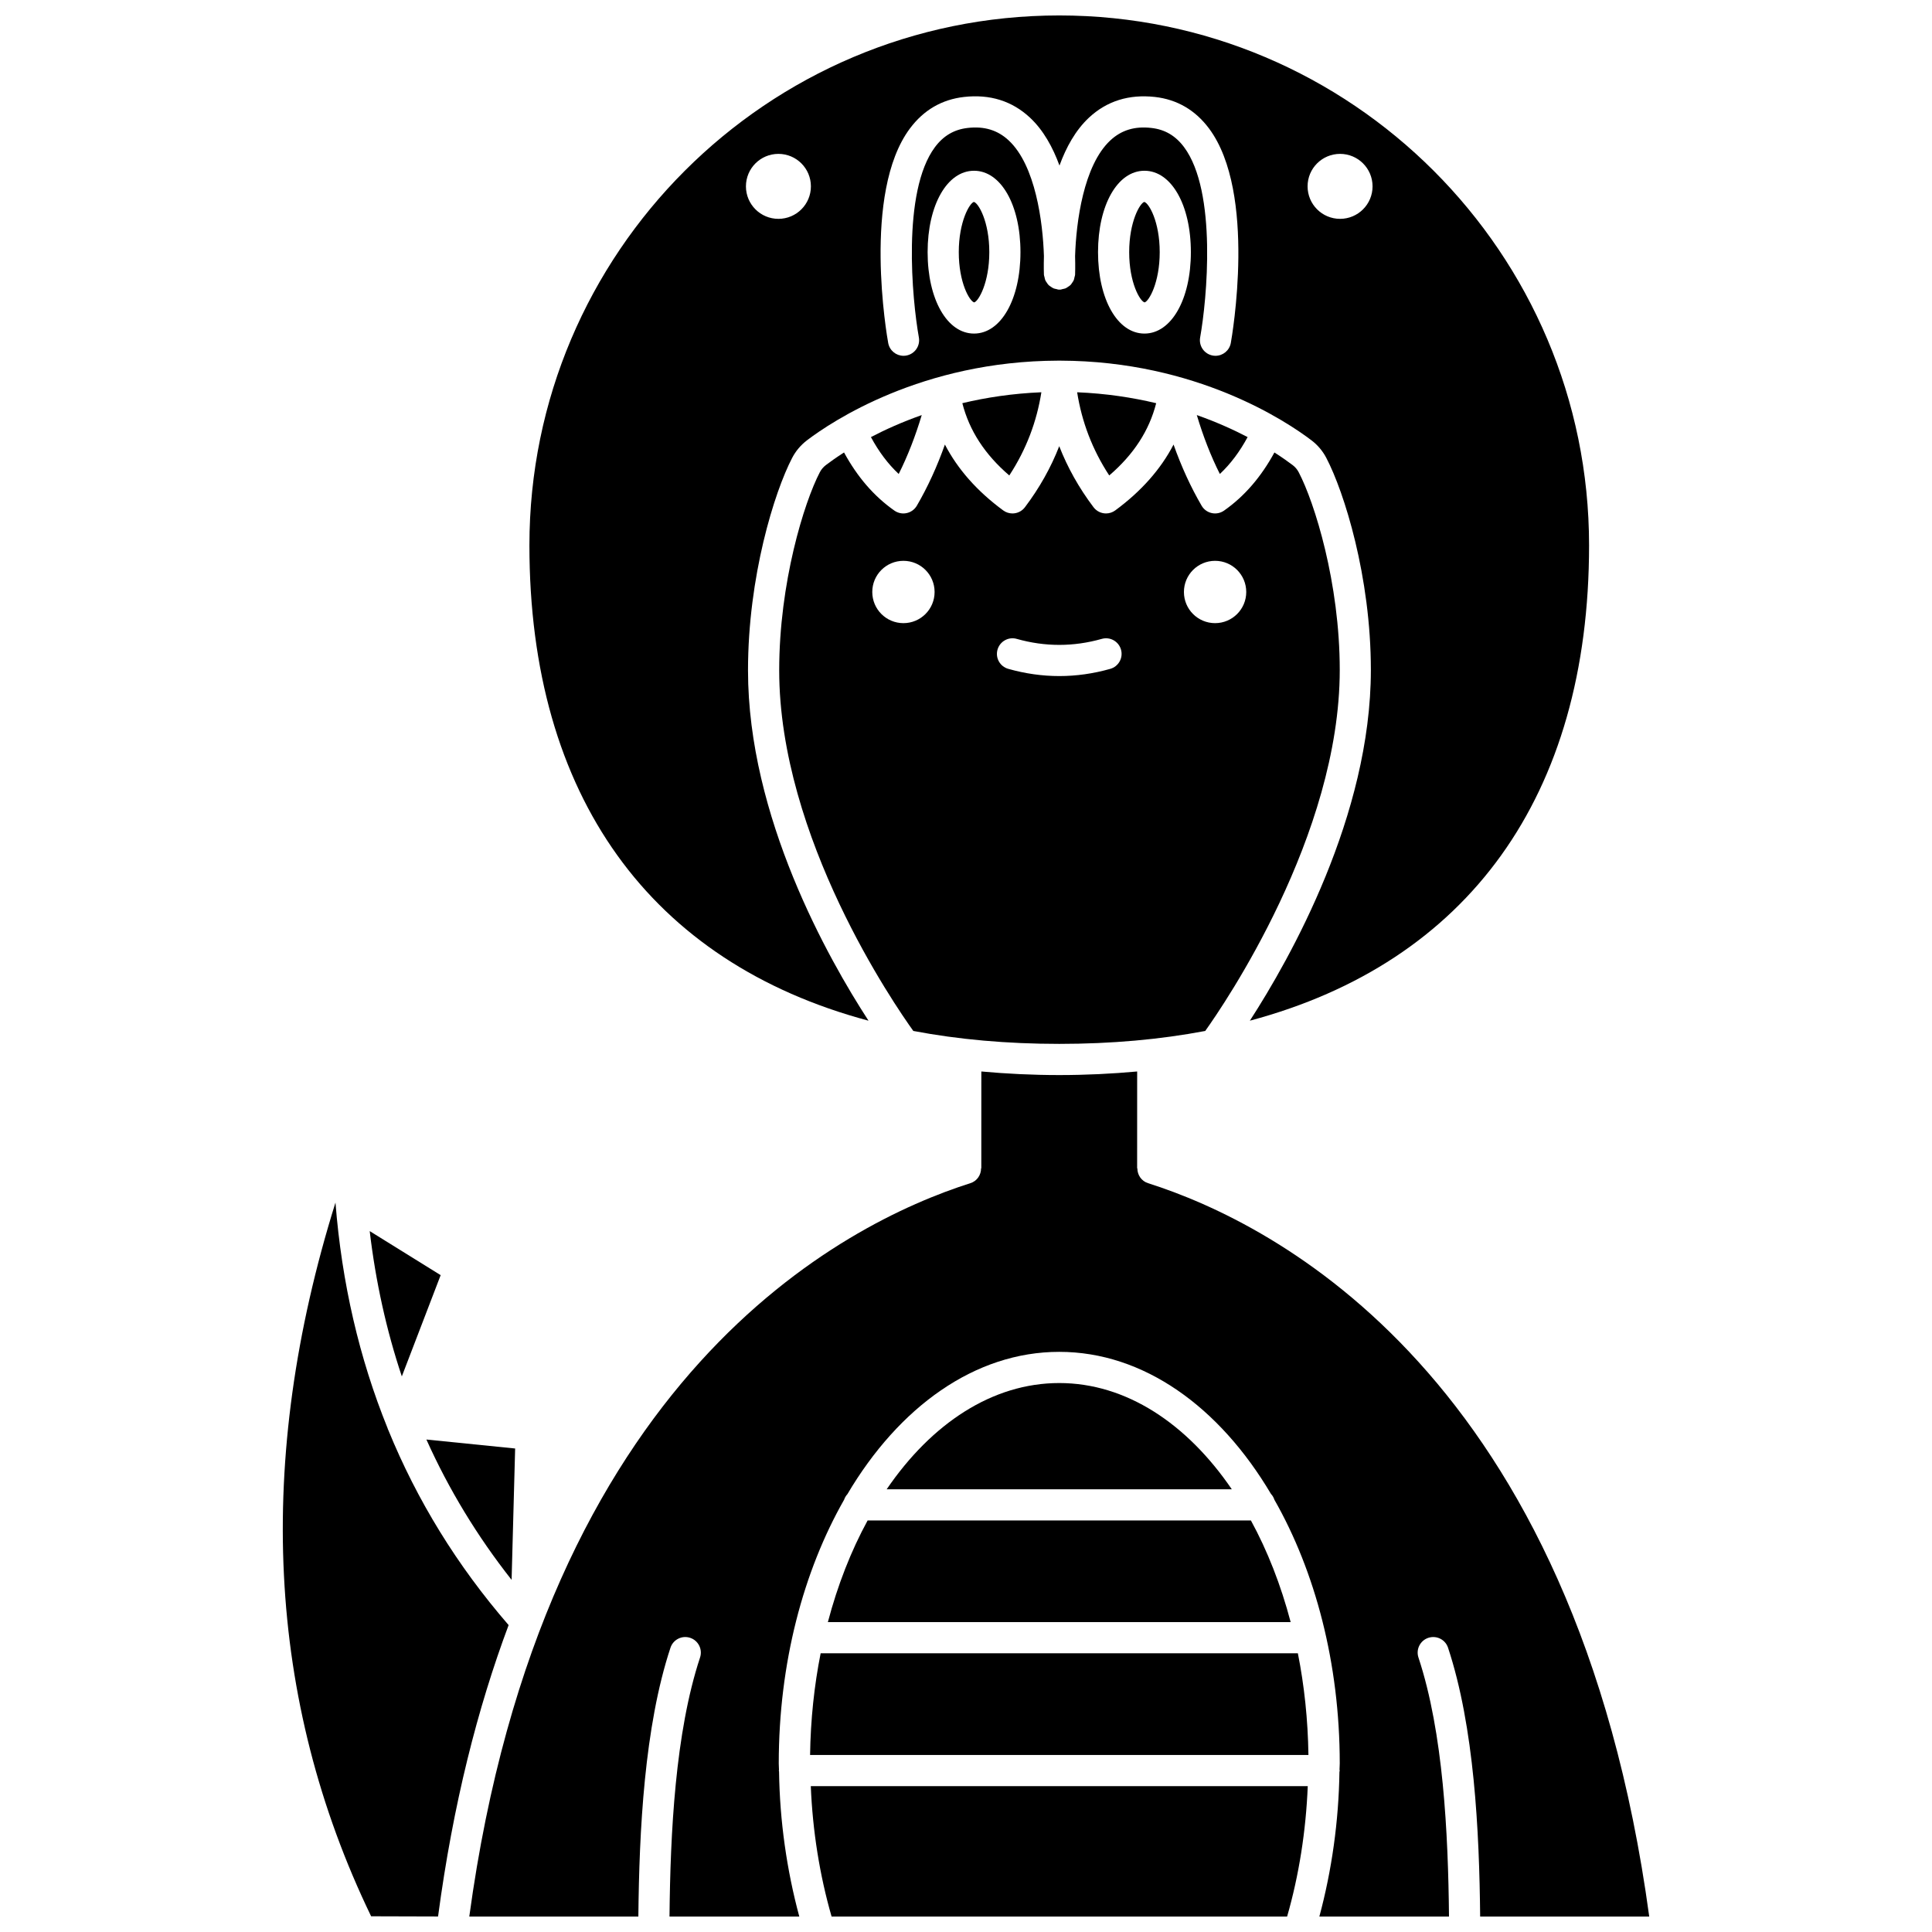
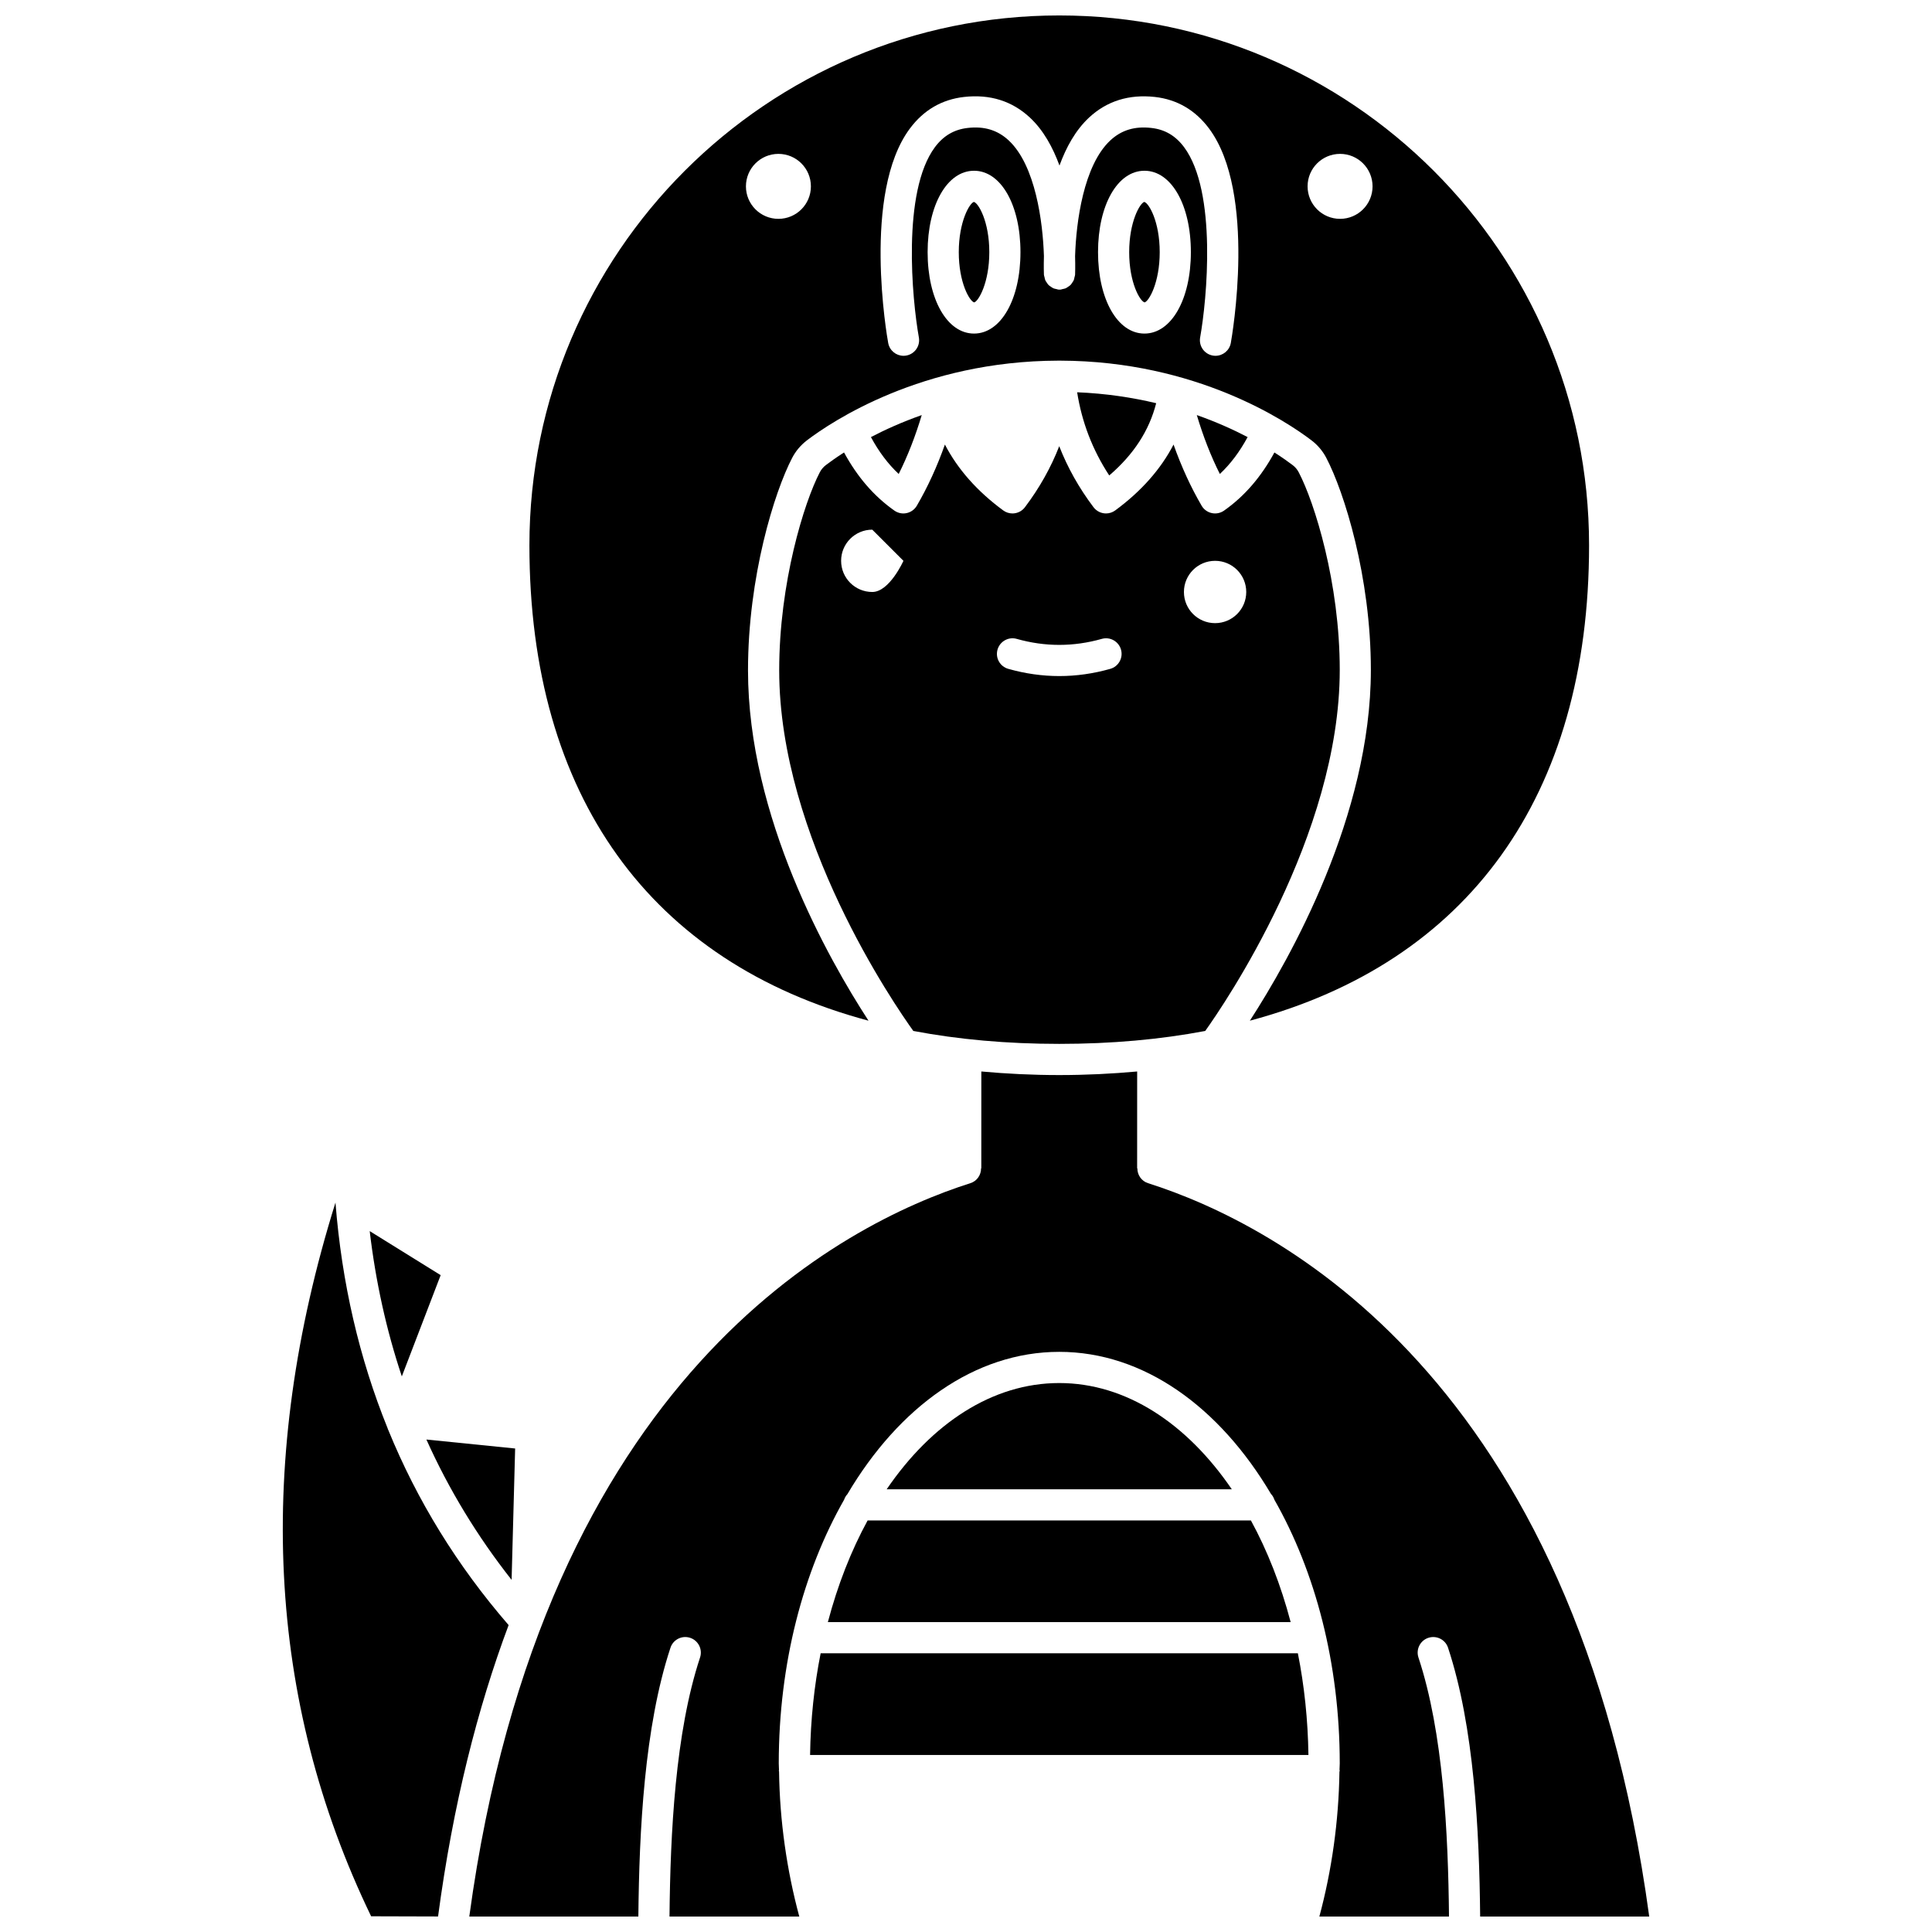
<svg xmlns="http://www.w3.org/2000/svg" width="800px" height="800px" version="1.1" viewBox="144 144 512 512">
  <defs>
    <clipPath id="d">
      <path d="m284 148.09h282v266.91h-282z" />
    </clipPath>
    <clipPath id="c">
      <path d="m268 427h314v224.9h-314z" />
    </clipPath>
    <clipPath id="b">
      <path d="m218 462h61v189.9h-61z" />
    </clipPath>
    <clipPath id="a">
-       <path d="m358 617h133v34.902h-133z" />
-     </clipPath>
+       </clipPath>
  </defs>
  <path d="m388.27 254c-5.203 1.832-9.699 3.867-13.465 5.832 2.078 3.848 4.504 7.102 7.359 9.777 2.387-4.758 4.418-9.988 6.106-15.609z" />
-   <path d="m362.87 267.25c-0.691 0.527-1.219 1.152-1.613 1.91-4.164 7.984-10.762 29.281-10.762 52.484 0 44.328 30.617 88.715 35.543 95.57 11.945 2.266 24.852 3.426 38.672 3.426 13.824 0 26.734-1.16 38.688-3.426 4.941-6.926 35.648-51.723 35.648-95.684 0-23.043-6.668-44.352-10.875-52.375-0.402-0.766-0.926-1.383-1.605-1.898-1.086-0.824-2.719-1.996-4.832-3.348-3.5 6.426-7.863 11.551-13.352 15.41-0.945 0.66-2.137 0.906-3.258 0.652-1.129-0.246-2.106-0.953-2.684-1.953-2.871-4.918-5.356-10.344-7.438-16.207-3.387 6.539-8.555 12.375-15.457 17.457-0.738 0.539-1.594 0.801-2.445 0.801-1.25 0-2.488-0.57-3.301-1.641-3.867-5.121-6.891-10.531-9.094-16.18-2.195 5.648-5.227 11.059-9.094 16.18-0.812 1.074-2.047 1.641-3.301 1.641-0.852 0-1.707-0.262-2.445-0.801-6.902-5.074-12.066-10.918-15.457-17.457-2.082 5.863-4.566 11.285-7.438 16.207-0.582 0.996-1.559 1.707-2.684 1.953-1.133 0.258-2.309 0.008-3.258-0.652-5.488-3.859-9.848-8.98-13.352-15.41-2.098 1.348-3.727 2.516-4.809 3.34zm103.14 25.375c4.562 0 8.258 3.695 8.258 8.258s-3.695 8.258-8.258 8.258-8.258-3.695-8.258-8.258 3.695-8.258 8.258-8.258zm-57.656 23.531c0.621-2.191 2.918-3.477 5.098-2.844 7.484 2.121 15.035 2.121 22.527 0 2.188-0.629 4.477 0.652 5.098 2.844 0.625 2.191-0.652 4.477-2.844 5.098-4.477 1.273-9.023 1.91-13.512 1.91-4.492 0-9.039-0.641-13.512-1.91-2.207-0.621-3.481-2.906-2.856-5.098zm-24.934-23.531c4.562 0 8.258 3.695 8.258 8.258s-3.695 8.258-8.258 8.258-8.258-3.695-8.258-8.258c-0.004-4.562 3.691-8.258 8.258-8.258z" />
-   <path d="m411.47 270c4.496-6.867 7.281-14.27 8.504-22.047-7.656 0.32-14.648 1.391-20.945 2.894 1.852 7.254 5.945 13.578 12.441 19.152z" />
+   <path d="m362.87 267.25c-0.691 0.527-1.219 1.152-1.613 1.91-4.164 7.984-10.762 29.281-10.762 52.484 0 44.328 30.617 88.715 35.543 95.57 11.945 2.266 24.852 3.426 38.672 3.426 13.824 0 26.734-1.16 38.688-3.426 4.941-6.926 35.648-51.723 35.648-95.684 0-23.043-6.668-44.352-10.875-52.375-0.402-0.766-0.926-1.383-1.605-1.898-1.086-0.824-2.719-1.996-4.832-3.348-3.5 6.426-7.863 11.551-13.352 15.41-0.945 0.66-2.137 0.906-3.258 0.652-1.129-0.246-2.106-0.953-2.684-1.953-2.871-4.918-5.356-10.344-7.438-16.207-3.387 6.539-8.555 12.375-15.457 17.457-0.738 0.539-1.594 0.801-2.445 0.801-1.25 0-2.488-0.57-3.301-1.641-3.867-5.121-6.891-10.531-9.094-16.18-2.195 5.648-5.227 11.059-9.094 16.18-0.812 1.074-2.047 1.641-3.301 1.641-0.852 0-1.707-0.262-2.445-0.801-6.902-5.074-12.066-10.918-15.457-17.457-2.082 5.863-4.566 11.285-7.438 16.207-0.582 0.996-1.559 1.707-2.684 1.953-1.133 0.258-2.309 0.008-3.258-0.652-5.488-3.859-9.848-8.98-13.352-15.41-2.098 1.348-3.727 2.516-4.809 3.34zm103.14 25.375c4.562 0 8.258 3.695 8.258 8.258s-3.695 8.258-8.258 8.258-8.258-3.695-8.258-8.258 3.695-8.258 8.258-8.258zm-57.656 23.531c0.621-2.191 2.918-3.477 5.098-2.844 7.484 2.121 15.035 2.121 22.527 0 2.188-0.629 4.477 0.652 5.098 2.844 0.625 2.191-0.652 4.477-2.844 5.098-4.477 1.273-9.023 1.91-13.512 1.91-4.492 0-9.039-0.641-13.512-1.91-2.207-0.621-3.481-2.906-2.856-5.098zm-24.934-23.531s-3.695 8.258-8.258 8.258-8.258-3.695-8.258-8.258c-0.004-4.562 3.691-8.258 8.258-8.258z" />
  <path d="m447.25 197.51c-1.141 0.309-4.004 5.219-4.004 13.316 0 8.102 2.863 13.004 4.086 13.316 1.145-0.309 4.004-5.219 4.004-13.316s-2.863-13-4.086-13.316z" />
  <path d="m402.09 197.51c-1.141 0.312-4.004 5.223-4.004 13.316 0 8.098 2.863 13.004 4.086 13.316 1.145-0.309 4.004-5.215 4.004-13.316s-2.867-13.008-4.086-13.316z" />
  <g clip-path="url(#d)">
    <path d="m374.16 414.49c-10.699-16.465-31.93-54.023-31.93-92.836 0-24.852 6.996-47.285 11.695-56.297 0.949-1.828 2.277-3.398 3.93-4.668 6.496-4.941 30.449-21.023 66.551-21.113 0.098 0 0.199-0.008 0.297-0.008 0.098 0 0.199 0.008 0.297 0.008 36.105 0.09 60.055 16.172 66.551 21.113 1.645 1.25 2.969 2.816 3.926 4.644 4.746 9.055 11.816 31.504 11.816 56.203 0 38.57-21.363 76.418-32.066 92.957 57.738-15.426 89.891-59.453 89.891-125.99 0-77.422-62.984-140.41-140.41-140.41s-140.41 62.984-140.41 140.41c0 66.531 32.145 110.55 89.855 125.99zm27.969-182.09c-7.133 0-12.301-9.074-12.301-21.574s5.176-21.574 12.301-21.574c7.129 0 12.305 9.074 12.305 21.574 0 12.504-5.176 21.574-12.305 21.574zm45.164 0c-7.133 0-12.305-9.074-12.305-21.574s5.176-21.574 12.305-21.574c7.133 0 12.301 9.074 12.301 21.574 0 12.504-5.172 21.574-12.301 21.574zm51.84-47.621c4.758 0 8.609 3.856 8.609 8.609 0 4.758-3.856 8.609-8.609 8.609-4.758 0-8.609-3.856-8.609-8.609-0.004-4.758 3.852-8.609 8.609-8.609zm-114-6.719c3.641-4.891 8.469-7.703 14.359-8.367 6.859-0.77 12.73 1.066 17.461 5.481 3.562 3.328 6.051 7.859 7.82 12.699 1.766-4.84 4.254-9.371 7.82-12.699 4.727-4.41 10.602-6.234 17.461-5.481 5.883 0.664 10.715 3.481 14.359 8.367 12.723 17.078 6.055 55.215 5.766 56.832-0.359 1.996-2.098 3.398-4.059 3.398-0.242 0-0.488-0.02-0.734-0.066-2.242-0.406-3.738-2.547-3.336-4.793 1.797-10.031 4.531-38.648-4.262-50.441-2.25-3.019-5.082-4.684-8.656-5.082-4.402-0.52-7.969 0.578-10.887 3.301-7.109 6.629-9.055 21.676-9.336 30.648 0.078 2.805 0.012 4.676 0 4.961-0.008 0.234-0.113 0.434-0.16 0.656-0.055 0.258-0.082 0.508-0.184 0.742-0.117 0.285-0.293 0.516-0.465 0.766-0.129 0.184-0.234 0.371-0.391 0.531-0.211 0.215-0.461 0.363-0.715 0.527-0.199 0.129-0.375 0.27-0.594 0.363-0.258 0.105-0.531 0.145-0.812 0.203-0.215 0.047-0.402 0.145-0.629 0.156-0.062 0.004-0.117-0.027-0.172-0.027-0.062 0-0.117 0.031-0.184 0.027-0.238-0.012-0.445-0.117-0.672-0.164-0.246-0.055-0.496-0.082-0.727-0.184-0.277-0.117-0.508-0.289-0.75-0.457-0.195-0.137-0.387-0.246-0.559-0.414-0.203-0.199-0.344-0.434-0.5-0.668-0.141-0.211-0.289-0.402-0.387-0.637-0.105-0.25-0.145-0.527-0.203-0.801-0.043-0.211-0.145-0.395-0.152-0.621-0.012-0.289-0.078-2.156 0-4.961-0.281-8.973-2.227-24.023-9.336-30.648-2.918-2.723-6.484-3.82-10.887-3.301-3.57 0.406-6.406 2.066-8.656 5.082-8.793 11.789-6.059 40.414-4.262 50.441 0.402 2.246-1.094 4.391-3.336 4.793-0.246 0.047-0.492 0.066-0.734 0.066-1.961 0-3.699-1.402-4.059-3.398-0.305-1.617-6.977-39.754 5.746-56.832zm-34.844 6.719c4.758 0 8.609 3.856 8.609 8.609 0 4.758-3.856 8.609-8.609 8.609-4.758 0-8.609-3.856-8.609-8.609 0-4.758 3.856-8.609 8.609-8.609z" />
  </g>
  <path d="m474.63 259.83c-3.769-1.965-8.262-3.996-13.465-5.832 1.684 5.621 3.711 10.855 6.109 15.609 2.852-2.676 5.281-5.93 7.356-9.777z" />
  <path d="m450.4 250.85c-6.297-1.504-13.289-2.574-20.945-2.894 1.223 7.781 4.004 15.18 8.504 22.047 6.496-5.574 10.59-11.898 12.441-19.152z" />
  <path d="m361.48 582.14c-1.703 8.562-2.664 17.602-2.801 26.949h132.07c-0.137-9.348-1.098-18.391-2.801-26.949z" />
  <path d="m424.71 510.52c-17.738 0-33.852 10.738-45.73 28.152h91.457c-11.879-17.418-27.992-28.152-45.727-28.152z" />
  <g clip-path="url(#c)">
    <path d="m522.53 578.04c2.164-0.707 4.5 0.453 5.215 2.621 6.945 20.992 8.285 48.543 8.512 71.238h44.805c-19.504-143.4-99.199-183.67-132.83-194.35-1.754-0.559-2.82-2.184-2.82-3.934h-0.059l0.008-25.66c-6.664 0.605-13.531 0.949-20.648 0.949-7.117 0-13.984-0.344-20.648-0.949l-0.008 25.66h-0.059c0 1.75-1.066 3.379-2.82 3.934-33.625 10.684-113.3 50.949-132.81 194.35h44.805c0.227-22.695 1.57-50.25 8.512-71.238 0.715-2.164 3.047-3.336 5.215-2.621 2.164 0.715 3.34 3.051 2.621 5.219-6.586 19.906-7.871 46.574-8.094 68.641h34.395c-3.32-12.281-5.184-25.371-5.363-38.398-0.008-0.098-0.059-0.188-0.059-0.285 0-0.07 0.039-0.129 0.043-0.195-0.004-0.562-0.062-1.129-0.062-1.688 0-26.57 6.516-50.941 17.316-69.887 0.195-0.555 0.477-1.055 0.867-1.469 13.641-23.086 33.746-37.723 56.148-37.723 22.383 0 42.469 14.609 56.109 37.652 0.426 0.434 0.719 0.969 0.918 1.559 10.793 18.938 17.309 43.309 17.309 69.867 0 0.547-0.055 1.094-0.062 1.641 0.004 0.086 0.051 0.156 0.051 0.242 0 0.125-0.062 0.23-0.07 0.355-0.188 13.066-2.031 26.133-5.32 38.332h34.355c-0.223-22.07-1.508-48.738-8.094-68.641-0.719-2.168 0.457-4.508 2.625-5.223z" />
  </g>
  <path d="m363.39 573.88h122.65c-2.59-9.84-6.156-18.926-10.539-26.949h-101.57c-4.383 8.027-7.945 17.113-10.539 26.949z" />
  <path d="m260.78 481.93-18.805-11.676c1.586 13.438 4.43 26.277 8.512 38.508z" />
  <path d="m279.58 562.68 0.938-34.812-23.52-2.379c5.941 13.219 13.469 25.629 22.582 37.191z" />
  <g clip-path="url(#b)">
    <path d="m246.86 522.87c-0.008-0.012-0.023-0.02-0.031-0.039-0.07-0.113-0.062-0.246-0.121-0.363-7.5-18.516-12.129-38.465-13.805-59.773-21.359 68.383-18.203 131.91 9.449 189.14l17.738 0.051c3.981-29.824 10.512-55.355 18.699-77.219-13.613-15.719-24.27-33.012-31.93-51.801z" />
  </g>
  <g clip-path="url(#a)">
    <path d="m364.38 651.9h120.72c3.148-10.934 4.988-22.695 5.469-34.551h-131.7c0.48 11.797 2.34 23.559 5.508 34.551z" />
  </g>
</svg>